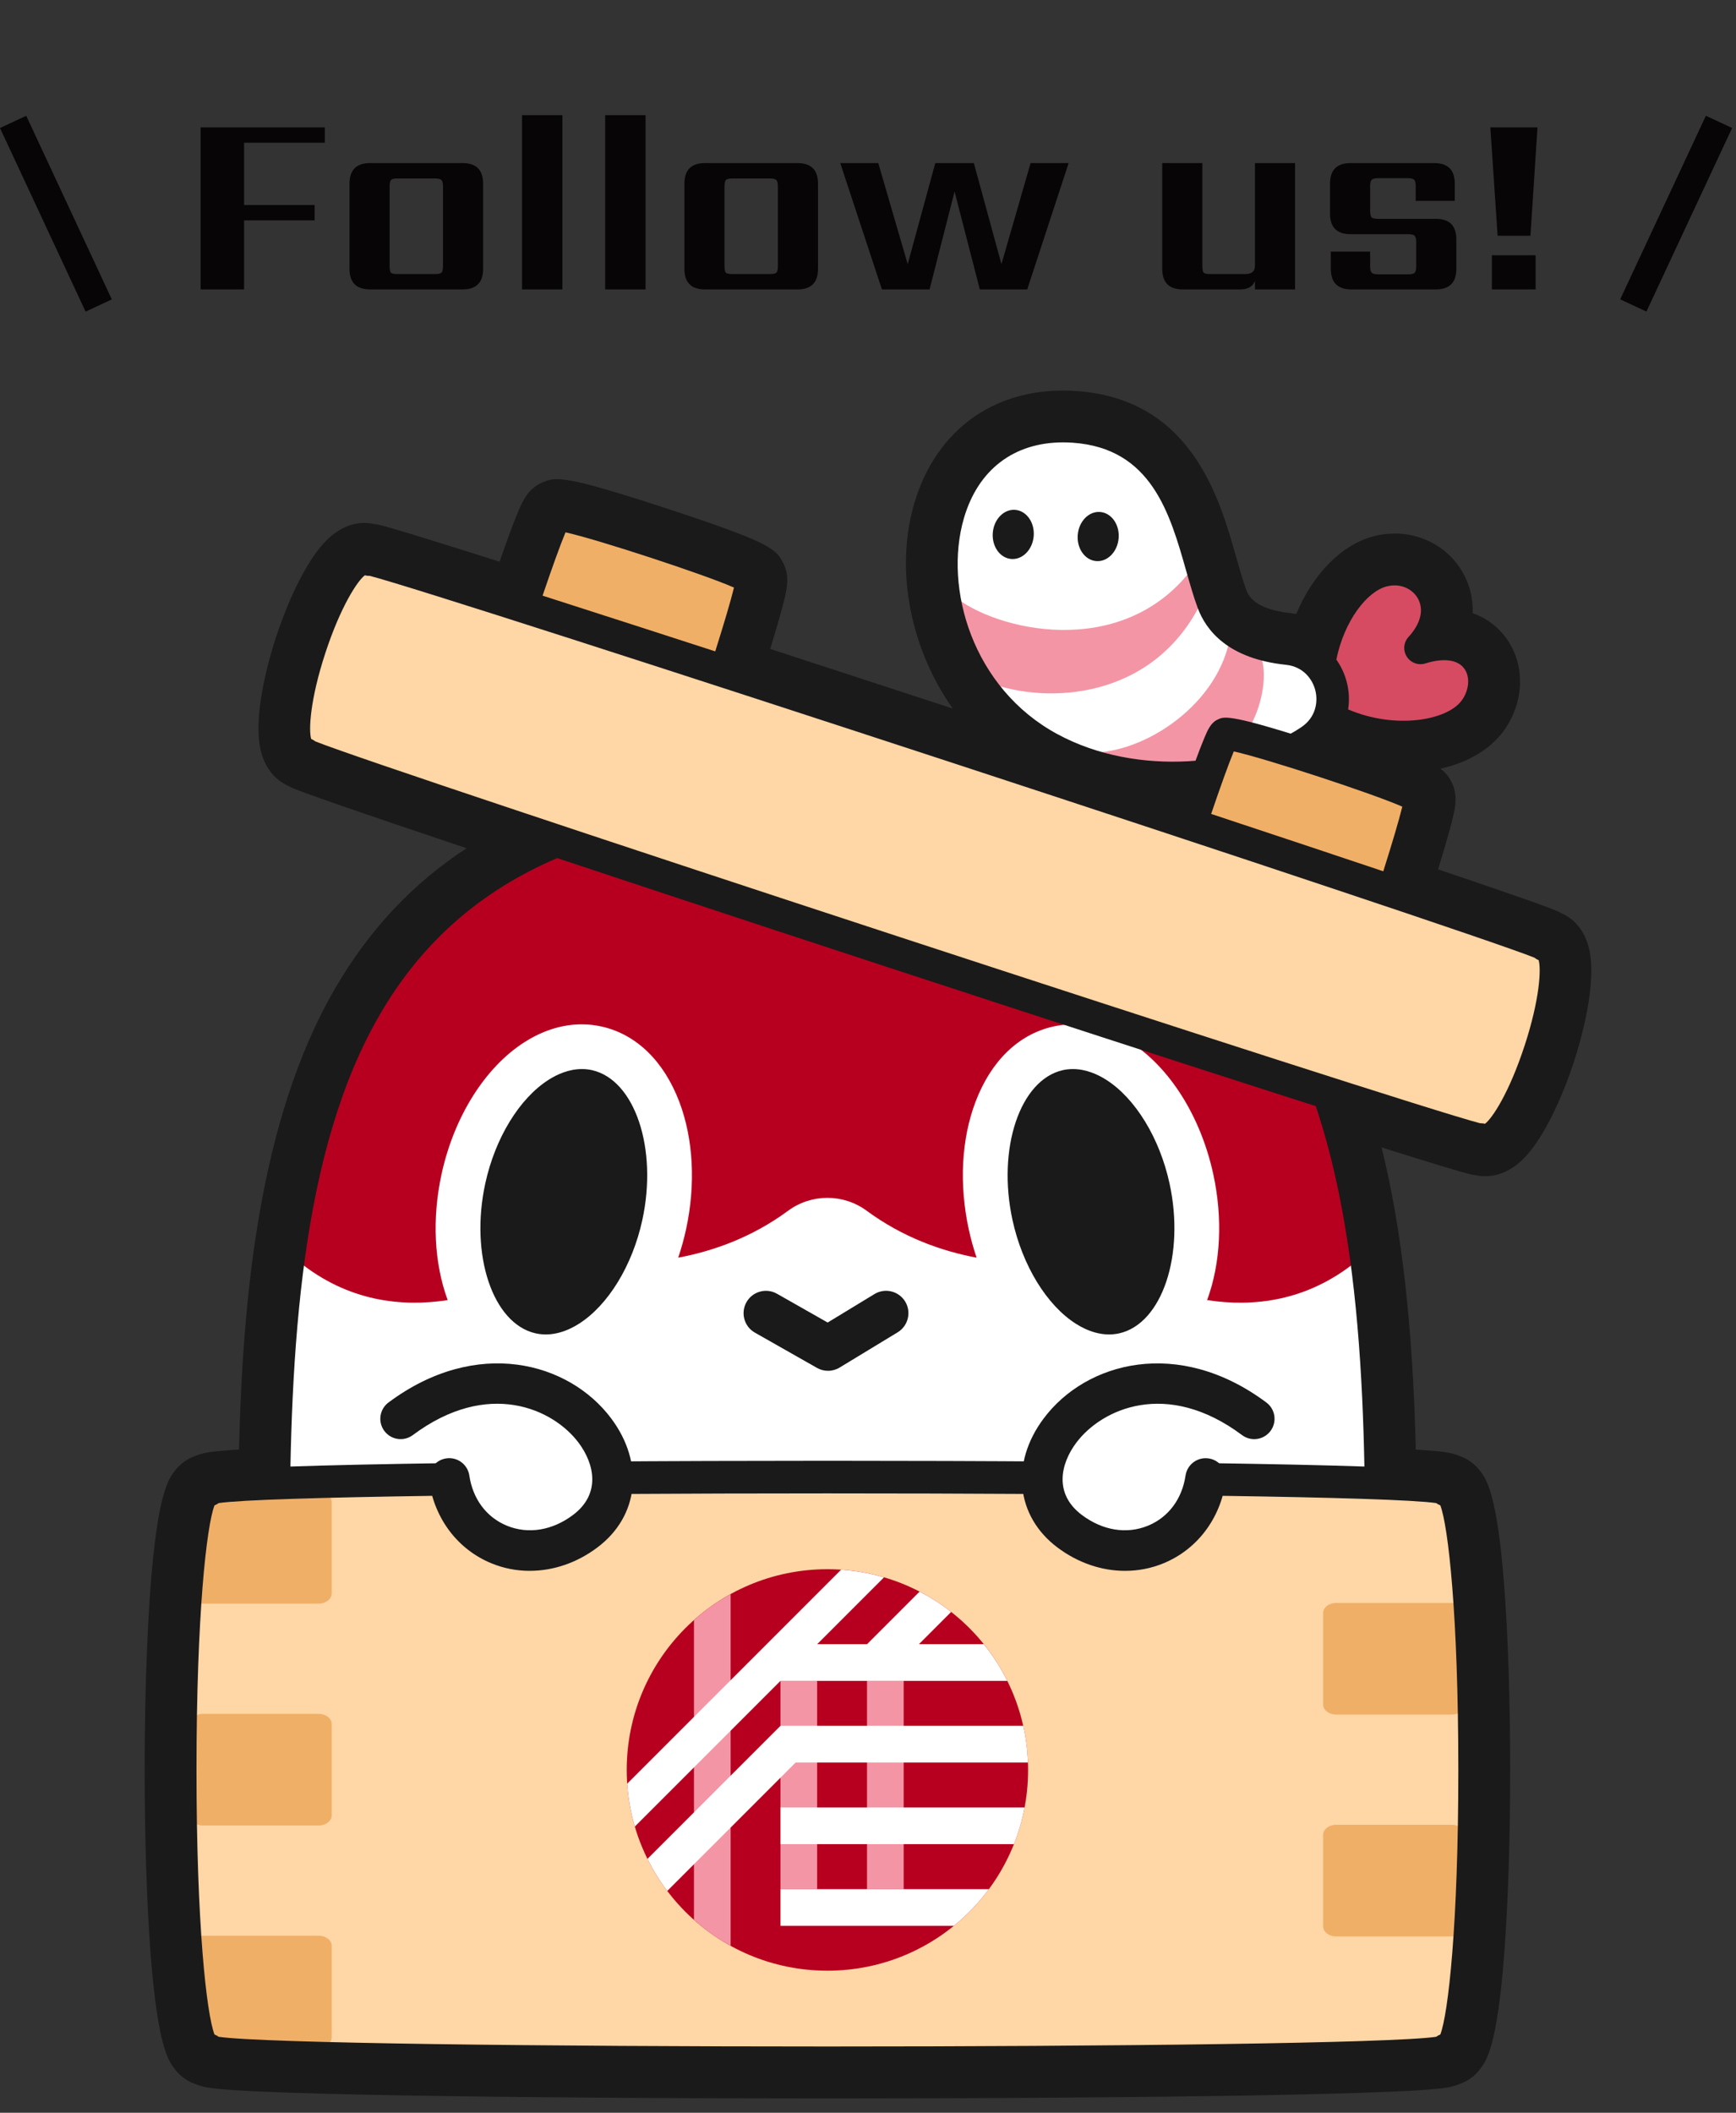
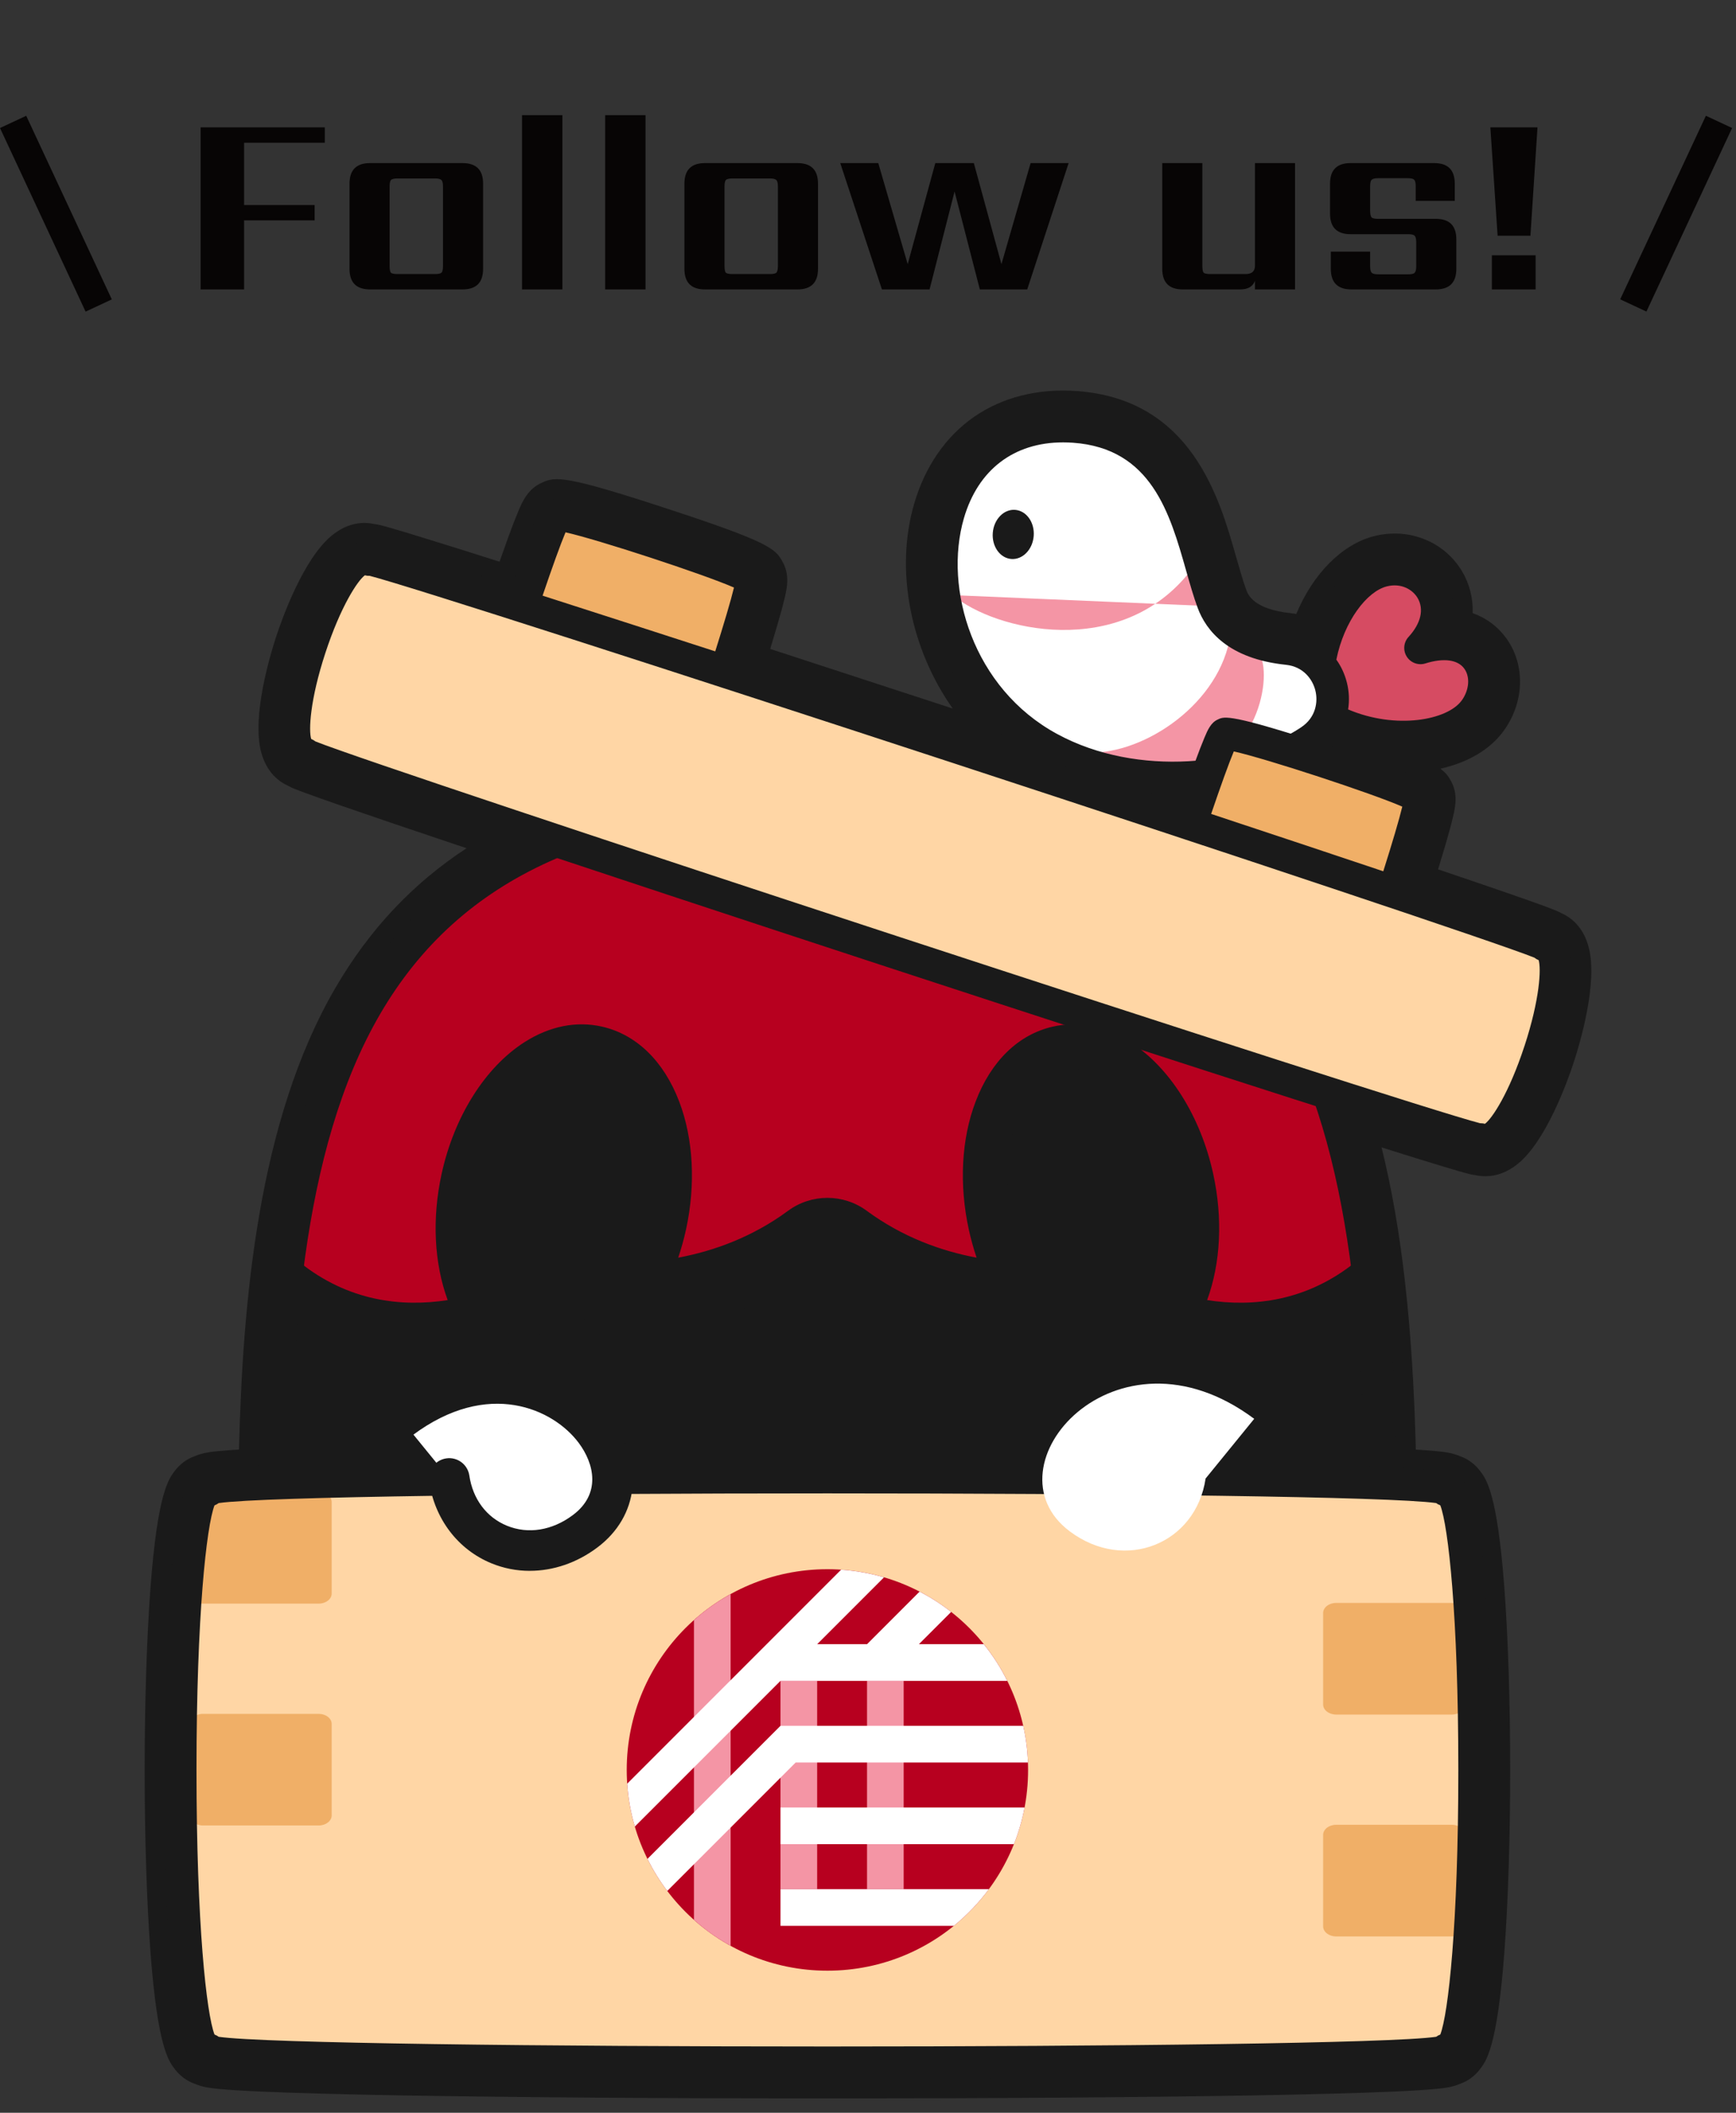
<svg xmlns="http://www.w3.org/2000/svg" width="60" height="73" viewBox="0 0 60 73" fill="none">
  <rect x="0" y="0" width="60" height="73" fill="#333333" stroke="none" />
  <path d="M54.907 32.721C54.721 32.023 54.299 31.701 53.968 31.553C53.905 31.518 53.838 31.486 53.767 31.457C53.676 31.42 53.552 31.372 53.387 31.311C53.09 31.202 52.65 31.046 52.081 30.849C51.456 30.633 50.658 30.36 49.703 30.038C49.797 29.731 49.883 29.448 49.957 29.194C50.074 28.794 50.161 28.473 50.215 28.241C50.292 27.916 50.408 27.428 50.139 26.969C50.057 26.819 49.968 26.694 49.783 26.56C50.734 26.347 51.504 25.894 51.965 25.26C52.688 24.268 52.727 22.982 52.065 22.059C51.773 21.652 51.375 21.355 50.899 21.185C50.916 20.675 50.791 20.174 50.532 19.74C49.918 18.709 48.696 18.22 47.492 18.525C46.389 18.804 45.383 19.818 44.803 21.213C44.746 21.204 44.689 21.195 44.632 21.189C43.323 21.053 43.136 20.548 43.074 20.382C42.956 20.061 42.843 19.662 42.722 19.238C42.145 17.201 41.178 13.791 37.208 13.511C35.868 13.417 34.642 13.726 33.663 14.405C32.684 15.085 31.969 16.123 31.595 17.408C30.924 19.712 31.473 22.423 32.928 24.481C30.742 23.765 28.624 23.074 26.62 22.422C26.708 22.133 26.788 21.866 26.859 21.624C26.976 21.225 27.063 20.904 27.118 20.671C27.194 20.347 27.31 19.859 27.041 19.4C26.799 18.951 26.539 18.715 23.04 17.569C19.541 16.422 19.193 16.459 18.732 16.677C18.243 16.887 18.047 17.349 17.917 17.656C17.823 17.877 17.703 18.187 17.561 18.577C17.471 18.824 17.372 19.103 17.266 19.408C16.31 19.104 15.504 18.851 14.866 18.654C14.288 18.474 13.842 18.34 13.542 18.253C13.373 18.204 13.245 18.169 13.15 18.146C13.077 18.127 13.005 18.114 12.935 18.106C12.579 18.028 12.048 18.037 11.484 18.49C10.49 19.287 9.746 21.382 9.542 22.005C9.337 22.628 8.697 24.756 9.026 25.988C9.213 26.686 9.635 27.007 9.966 27.155C10.028 27.19 10.096 27.222 10.167 27.251C10.257 27.288 10.381 27.336 10.547 27.396C10.842 27.505 11.281 27.661 11.853 27.859C12.867 28.21 14.303 28.697 16.125 29.308C14.256 30.531 12.765 32.12 11.589 34.139C8.911 38.735 8.387 45.015 8.26 50.085C7.987 50.101 7.757 50.118 7.574 50.136C7.32 50.16 7.005 50.191 6.712 50.321C6.459 50.412 6.233 50.578 6.056 50.802C5.829 51.092 5.449 51.577 5.202 54.847C5.072 56.576 5 58.817 5 61.157C5 63.496 5.072 65.737 5.202 67.466C5.449 70.735 5.829 71.221 6.056 71.511C6.233 71.735 6.459 71.9 6.712 71.992C7.005 72.122 7.32 72.153 7.575 72.177C7.907 72.21 8.389 72.24 9.008 72.267C10.153 72.318 11.798 72.363 13.897 72.4C17.783 72.468 23.006 72.505 28.604 72.505C34.201 72.505 39.421 72.468 43.303 72.4C45.4 72.363 47.044 72.318 48.188 72.267C48.807 72.24 49.289 72.209 49.62 72.177C49.875 72.153 50.189 72.122 50.484 71.992C50.736 71.901 50.963 71.735 51.139 71.511C51.367 71.221 51.746 70.737 51.993 67.467C52.123 65.738 52.195 63.497 52.195 61.157C52.195 58.817 52.123 56.577 51.993 54.848C51.746 51.578 51.367 51.093 51.139 50.804C50.963 50.58 50.737 50.413 50.484 50.323C50.189 50.192 49.875 50.162 49.62 50.137C49.439 50.12 49.209 50.103 48.934 50.086C48.825 45.803 48.446 42.448 47.75 39.645C48.249 39.802 48.69 39.94 49.068 40.057C49.645 40.235 50.09 40.37 50.392 40.457C50.561 40.507 50.689 40.542 50.783 40.565C50.857 40.583 50.929 40.596 50.999 40.605C51.11 40.629 51.223 40.641 51.336 40.641C51.727 40.641 52.102 40.499 52.45 40.221C53.444 39.424 54.188 37.329 54.392 36.706C54.596 36.083 55.237 33.954 54.907 32.723V32.721Z" fill="#1A1A1A" />
-   <path d="M47.742 53.296C47.742 68.338 9.452 68.338 9.452 53.296C9.452 38.255 11.824 27.5 28.597 27.5C45.37 27.5 47.742 38.256 47.742 53.296Z" fill="white" />
  <path d="M28.619 47.364C28.488 47.364 28.356 47.331 28.238 47.264L26.091 46.045C25.72 45.835 25.59 45.363 25.8 44.992C26.01 44.62 26.482 44.491 26.854 44.701L28.606 45.696L30.224 44.712C30.588 44.491 31.064 44.607 31.285 44.971C31.506 45.336 31.39 45.811 31.026 46.033L29.02 47.251C28.897 47.326 28.758 47.364 28.619 47.364V47.364Z" fill="#1A1A1A" />
  <path d="M28.597 27.5C14.183 27.5 12.315 33.841 10.329 43.593C12.039 44.975 13.896 45.164 15.473 44.921C15.003 43.643 14.928 42.099 15.262 40.564C15.696 38.576 16.77 36.871 18.136 36.003C19.003 35.453 19.928 35.27 20.812 35.473C21.998 35.745 22.944 36.666 23.477 38.066C23.966 39.355 24.049 40.924 23.71 42.484C23.637 42.816 23.547 43.141 23.44 43.455C24.656 43.227 25.993 42.752 27.24 41.833C28.046 41.24 29.148 41.24 29.954 41.833C31.202 42.752 32.539 43.227 33.754 43.455C33.647 43.141 33.557 42.816 33.484 42.484C33.145 40.924 33.227 39.355 33.718 38.066C34.249 36.666 35.196 35.745 36.382 35.473C37.266 35.27 38.192 35.453 39.058 36.003C40.425 36.871 41.499 38.575 41.932 40.564C42.266 42.099 42.19 43.643 41.721 44.921C43.298 45.164 45.155 44.975 46.865 43.593C44.879 33.841 43.011 27.5 28.597 27.5Z" fill="#B7001F" />
  <path d="M28.597 65.139C23.492 65.139 18.725 64.114 15.174 62.255C11.062 60.101 8.889 57.003 8.889 53.297C8.889 46.441 9.286 39.416 12.165 34.475C13.62 31.978 15.591 30.157 18.192 28.91C20.956 27.584 24.36 26.939 28.597 26.939C32.834 26.939 36.237 27.584 39.002 28.91C41.602 30.157 43.574 31.978 45.029 34.475C47.908 39.416 48.304 46.441 48.304 53.297C48.304 57.004 46.132 60.102 42.02 62.255C38.469 64.114 33.702 65.139 28.597 65.139ZM28.597 28.062C20.822 28.062 15.91 30.279 13.136 35.041C10.392 39.751 10.014 46.599 10.014 53.297C10.014 57.419 13.103 59.902 15.695 61.259C19.089 63.037 23.671 64.015 28.598 64.015C33.524 64.015 38.106 63.036 41.5 61.259C44.092 59.902 47.181 57.419 47.181 53.297C47.181 46.599 46.803 39.752 44.059 35.041C41.285 30.28 36.372 28.062 28.598 28.062H28.597Z" fill="#1A1A1A" />
  <path d="M49.974 70.825C51.296 71.424 5.899 71.424 7.221 70.825C5.898 71.424 5.898 50.886 7.221 51.485C5.898 50.886 51.296 50.886 49.974 51.485C51.296 50.886 51.296 71.424 49.974 70.825Z" fill="#FFD6A5" />
  <path d="M11.464 55.059V51.901C11.464 51.708 11.263 51.551 11.015 51.551H7.013C6.765 51.551 6.564 51.708 6.564 51.901V55.059C6.564 55.252 6.765 55.408 7.013 55.408H11.015C11.263 55.408 11.464 55.252 11.464 55.059Z" fill="#F0AF67" />
  <path d="M50.63 58.892V55.734C50.63 55.541 50.429 55.384 50.181 55.384H46.179C45.931 55.384 45.73 55.541 45.73 55.734V58.892C45.73 59.085 45.931 59.241 46.179 59.241H50.181C50.429 59.241 50.63 59.085 50.63 58.892Z" fill="#F0AF67" />
  <path d="M11.464 62.724V59.566C11.464 59.373 11.263 59.217 11.015 59.217H7.013C6.765 59.217 6.564 59.373 6.564 59.566V62.724C6.564 62.917 6.765 63.074 7.013 63.074H11.015C11.263 63.074 11.464 62.917 11.464 62.724Z" fill="#F0AF67" />
  <path d="M50.63 66.558V63.4C50.63 63.207 50.429 63.05 50.181 63.05H46.179C45.931 63.05 45.73 63.207 45.73 63.4V66.558C45.73 66.751 45.931 66.907 46.179 66.907H50.181C50.429 66.907 50.63 66.751 50.63 66.558Z" fill="#F0AF67" />
-   <path d="M11.464 70.39V67.233C11.464 67.039 11.263 66.883 11.015 66.883H7.013C6.765 66.883 6.564 67.039 6.564 67.233V70.39C6.564 70.583 6.765 70.74 7.013 70.74H11.015C11.263 70.74 11.464 70.583 11.464 70.39Z" fill="#F0AF67" />
  <path d="M28.603 71.835C23.01 71.835 17.791 71.798 13.908 71.73C11.816 71.694 10.178 71.649 9.037 71.598C8.43 71.571 7.959 71.541 7.638 71.51C7.386 71.486 7.129 71.461 6.937 71.359C6.804 71.312 6.68 71.223 6.581 71.096C6.437 70.912 6.099 70.481 5.868 67.413C5.739 65.7 5.668 63.477 5.668 61.154C5.668 58.831 5.739 56.608 5.868 54.895C6.099 51.828 6.437 51.397 6.581 51.212C6.681 51.086 6.804 50.997 6.937 50.949C7.129 50.847 7.386 50.822 7.638 50.798C7.959 50.767 8.43 50.737 9.037 50.71C10.178 50.659 11.816 50.614 13.908 50.578C17.789 50.51 23.006 50.473 28.597 50.473H28.603C34.194 50.473 39.41 50.51 43.29 50.578C45.38 50.614 47.018 50.659 48.158 50.71C48.766 50.737 49.236 50.767 49.556 50.798C49.809 50.822 50.066 50.847 50.258 50.949C50.391 50.996 50.514 51.085 50.613 51.212C50.758 51.396 51.096 51.827 51.327 54.895C51.456 56.608 51.527 58.831 51.527 61.154C51.527 63.477 51.456 65.7 51.327 67.413C51.096 70.48 50.757 70.911 50.613 71.096C50.514 71.222 50.391 71.312 50.258 71.359C50.066 71.461 49.809 71.486 49.556 71.51C49.236 71.541 48.766 71.571 48.158 71.598C47.018 71.649 45.381 71.694 43.29 71.73C39.41 71.798 34.194 71.835 28.603 71.835ZM49.74 71.336C49.74 71.336 49.741 71.336 49.742 71.336C49.742 71.336 49.742 71.336 49.74 71.336ZM7.453 71.336C7.453 71.336 7.452 71.336 7.452 71.336C7.452 71.336 7.452 71.336 7.453 71.336ZM7.558 70.375C10.64 70.822 46.554 70.822 49.636 70.375C49.681 70.342 49.729 70.316 49.78 70.297C50.055 69.59 50.403 66.492 50.403 61.155C50.403 55.818 50.054 52.72 49.78 52.012C49.728 51.993 49.68 51.967 49.636 51.934C48.096 51.711 38.345 51.599 28.597 51.599C18.85 51.599 9.099 51.711 7.558 51.934C7.513 51.967 7.465 51.993 7.414 52.012C7.139 52.72 6.791 55.818 6.791 61.155C6.791 66.492 7.139 69.59 7.414 70.297C7.466 70.316 7.514 70.342 7.558 70.375ZM7.452 50.973C7.452 50.973 7.452 50.973 7.454 50.973C7.454 50.973 7.453 50.973 7.452 50.973ZM49.742 50.973C49.742 50.973 49.742 50.973 49.74 50.973C49.74 50.973 49.741 50.973 49.742 50.973Z" fill="#1A1A1A" />
  <path d="M43.348 49.023C38.551 45.445 33.999 50.68 36.971 52.909C38.884 54.344 41.335 53.334 41.668 51.086" fill="white" />
-   <path d="M38.883 54.276C38.075 54.276 37.259 54.001 36.55 53.47C35.111 52.391 34.914 50.557 36.072 49.01C37.536 47.052 40.731 46.194 43.768 48.459C44.08 48.691 44.143 49.131 43.912 49.442C43.68 49.754 43.239 49.817 42.929 49.586C40.324 47.642 38.073 48.68 37.197 49.851C36.653 50.578 36.419 51.616 37.393 52.346C38.109 52.884 38.942 53.018 39.679 52.715C40.382 52.426 40.854 51.794 40.975 50.983C41.032 50.599 41.389 50.334 41.772 50.391C42.156 50.447 42.421 50.804 42.364 51.188C42.173 52.483 41.369 53.539 40.214 54.014C39.788 54.19 39.337 54.276 38.885 54.276L38.883 54.276Z" fill="#1A1A1A" />
  <path d="M13.845 49.023C18.642 45.445 23.195 50.68 20.222 52.909C18.309 54.344 15.858 53.334 15.525 51.086" fill="white" />
  <path d="M18.311 54.276C17.858 54.276 17.409 54.19 16.982 54.014C15.826 53.539 15.023 52.483 14.831 51.188C14.774 50.805 15.039 50.447 15.423 50.39C15.807 50.333 16.164 50.598 16.221 50.982C16.341 51.794 16.814 52.426 17.517 52.715C18.253 53.018 19.086 52.883 19.803 52.346C20.777 51.615 20.543 50.578 19.999 49.851C19.122 48.679 16.873 47.642 14.266 49.586C13.955 49.817 13.516 49.753 13.284 49.442C13.052 49.131 13.116 48.691 13.427 48.459C16.465 46.193 19.659 47.052 21.124 49.009C22.281 50.556 22.084 52.391 20.645 53.469C19.937 54.001 19.12 54.275 18.312 54.275L18.311 54.276Z" fill="#1A1A1A" />
  <path d="M47.793 19.716C49.215 19.357 50.43 20.936 49.096 22.387C51.106 21.757 51.778 23.428 50.971 24.537C50.204 25.591 47.641 25.921 45.598 24.622C45.209 22.233 46.528 20.036 47.793 19.716Z" fill="#D64B62" />
  <path d="M45.285 25.596C46.637 24.692 46.123 22.581 44.504 22.412C43.36 22.293 42.313 21.869 41.92 20.808C41.164 18.763 40.908 15.004 37.12 14.737C31.322 14.328 31.014 23.012 36.275 25.858C39.33 27.511 43.234 26.967 45.284 25.596H45.285Z" fill="white" />
-   <path d="M32.931 20.563C34.377 21.795 38.743 22.82 41.154 19.713L41.458 20.927C39.797 24.141 36.241 24.347 34.206 23.597L32.931 20.563Z" fill="#F495A5" />
+   <path d="M32.931 20.563C34.377 21.795 38.743 22.82 41.154 19.713L41.458 20.927L32.931 20.563Z" fill="#F495A5" />
  <path d="M37.452 25.996C39.345 26.158 42.004 24.479 42.489 22.142L43.551 22.627C44.006 23.538 43.308 26.633 40.729 26.572L37.452 25.996Z" fill="#F495A5" />
  <path d="M51.523 22.448C51.206 22.007 50.722 21.753 50.141 21.701C50.328 21.075 50.206 20.495 49.959 20.082C49.496 19.306 48.57 18.94 47.655 19.172C46.863 19.372 46.084 20.109 45.572 21.144C45.432 21.426 45.317 21.721 45.225 22.023C45.018 21.936 44.796 21.877 44.561 21.853C43.419 21.734 42.707 21.317 42.447 20.613C42.319 20.267 42.203 19.855 42.079 19.42C41.482 17.311 40.663 14.423 37.16 14.176C34.748 14.007 32.907 15.284 32.234 17.594C31.404 20.447 32.589 24.503 36.008 26.353C37.433 27.124 39.012 27.448 40.522 27.448C42.496 27.448 44.353 26.895 45.596 26.064C45.813 25.919 45.998 25.743 46.15 25.546C46.929 25.879 47.739 26.032 48.493 26.032C49.778 26.032 50.899 25.591 51.425 24.869C51.977 24.109 52.016 23.137 51.522 22.449L51.523 22.448ZM44.972 25.129C43.023 26.432 39.337 26.876 36.543 25.364C33.623 23.785 32.609 20.333 33.314 17.908C33.803 16.227 35.043 15.285 36.742 15.285C36.853 15.285 36.967 15.289 37.081 15.297C39.797 15.488 40.435 17.74 40.998 19.726C41.128 20.183 41.251 20.615 41.394 21.002C41.683 21.785 42.448 22.762 44.445 22.97C45.048 23.033 45.365 23.47 45.462 23.858C45.559 24.249 45.481 24.789 44.972 25.128V25.129ZM50.517 24.206C50.024 24.883 48.248 25.216 46.594 24.512C46.641 24.213 46.63 23.899 46.552 23.588C46.479 23.294 46.354 23.025 46.187 22.792C46.458 21.451 47.248 20.433 47.93 20.261C48.426 20.135 48.821 20.369 48.993 20.657C49.225 21.047 49.112 21.539 48.682 22.007C48.51 22.194 48.485 22.473 48.621 22.688C48.758 22.903 49.021 22.999 49.264 22.923C49.895 22.725 50.386 22.791 50.61 23.104C50.818 23.393 50.779 23.846 50.518 24.206H50.517Z" fill="#1A1A1A" />
-   <path d="M38.663 18.595C38.701 18.127 38.415 17.721 38.024 17.69C37.634 17.658 37.287 18.013 37.249 18.481C37.211 18.95 37.497 19.355 37.888 19.387C38.278 19.418 38.625 19.064 38.663 18.595Z" fill="#1A1A1A" />
  <path d="M35.727 18.522C35.765 18.054 35.479 17.648 35.088 17.617C34.698 17.585 34.351 17.94 34.313 18.408C34.275 18.877 34.561 19.282 34.951 19.314C35.342 19.345 35.689 18.991 35.727 18.522Z" fill="#1A1A1A" />
  <path d="M25.96 20.018C26.246 19.847 19.107 17.507 19.237 17.814C19.107 17.508 17.971 20.945 18.258 20.773C17.971 20.944 25.111 23.284 24.981 22.976C25.11 23.283 26.246 19.846 25.96 20.018Z" fill="#F0AF67" />
  <path d="M49.058 27.588C49.344 27.417 42.205 25.077 42.334 25.385C42.205 25.078 40.941 28.427 41.228 28.256C40.941 28.427 48.081 30.767 47.951 30.46C48.08 30.767 49.344 27.417 49.058 27.588Z" fill="#F0AF67" />
  <path d="M53.381 32.65C54.706 32.854 11.567 18.716 12.755 19.336C11.567 18.716 9.227 25.854 10.552 26.058C9.227 25.855 52.367 39.992 51.178 39.373C52.367 39.992 54.706 32.855 53.381 32.65Z" fill="#FFD6A5" />
  <path d="M54.263 32.893C54.141 32.436 53.877 32.238 53.671 32.152C53.624 32.125 53.572 32.098 53.513 32.074C53.431 32.04 53.314 31.995 53.157 31.938C52.864 31.83 52.429 31.676 51.862 31.48C51.102 31.216 50.099 30.875 48.872 30.462C49.042 29.92 49.194 29.424 49.316 29.008C49.429 28.619 49.513 28.309 49.566 28.087C49.626 27.832 49.693 27.551 49.57 27.322C49.566 27.314 49.562 27.307 49.559 27.299C49.446 27.089 49.339 26.889 45.93 25.772C42.521 24.654 42.317 24.752 42.101 24.855C42.1 24.855 42.099 24.856 42.098 24.857C41.852 24.959 41.739 25.226 41.629 25.486C41.54 25.697 41.424 25.997 41.285 26.378C41.14 26.775 40.974 27.25 40.796 27.771C38.452 26.996 35.91 26.159 33.278 25.296C30.657 24.438 28.124 23.611 25.786 22.852C25.952 22.325 26.099 21.842 26.217 21.436C26.331 21.047 26.415 20.737 26.467 20.515C26.528 20.26 26.595 19.979 26.471 19.75C26.467 19.743 26.464 19.736 26.46 19.729C26.347 19.518 26.24 19.318 22.831 18.201C19.422 17.084 19.218 17.181 19.002 17.285C18.994 17.288 18.987 17.291 18.98 17.296C18.745 17.407 18.633 17.673 18.531 17.915C18.441 18.125 18.326 18.424 18.187 18.804C18.038 19.212 17.867 19.702 17.684 20.24C16.448 19.846 15.437 19.528 14.667 19.29C14.095 19.113 13.654 18.979 13.356 18.893C13.195 18.846 13.075 18.813 12.989 18.792C12.926 18.777 12.869 18.767 12.815 18.762C12.598 18.709 12.269 18.713 11.899 19.009C10.684 19.983 9.266 24.308 9.67 25.813C9.792 26.27 10.055 26.469 10.262 26.554C10.308 26.582 10.36 26.608 10.42 26.633C10.502 26.667 10.618 26.712 10.776 26.769C11.068 26.877 11.503 27.03 12.07 27.226C13.141 27.597 14.69 28.122 16.673 28.786C20.358 30.02 25.323 31.662 30.653 33.409C35.978 35.154 40.945 36.767 44.639 37.951C46.627 38.589 48.184 39.081 49.264 39.416C49.837 39.593 50.278 39.727 50.576 39.813C50.737 39.859 50.857 39.892 50.944 39.914C51.006 39.929 51.064 39.939 51.117 39.944C51.18 39.959 51.253 39.97 51.333 39.97C51.529 39.97 51.771 39.907 52.033 39.697C53.249 38.722 54.666 34.398 54.263 32.893V32.893ZM42.644 25.963C43.763 26.212 47.417 27.41 48.466 27.871C48.361 28.311 48.111 29.151 47.809 30.105C47.629 30.044 47.447 29.983 47.259 29.92C45.672 29.389 43.848 28.781 41.86 28.123C42.178 27.188 42.47 26.375 42.643 25.962L42.644 25.963ZM19.546 18.393C20.664 18.642 24.319 19.84 25.368 20.301C25.264 20.736 25.017 21.564 24.72 22.506C22.723 21.859 20.889 21.267 19.293 20.755C19.109 20.696 18.93 20.638 18.753 20.581C19.074 19.634 19.37 18.809 19.546 18.392V18.393ZM52.688 36.145C52.157 37.767 51.57 38.648 51.324 38.829C51.276 38.817 51.227 38.81 51.179 38.81C51.172 38.81 51.164 38.81 51.157 38.81C48.605 38.16 13.343 26.604 10.901 25.617C10.858 25.583 10.809 25.555 10.756 25.534C10.664 25.242 10.713 24.184 11.245 22.562C11.777 20.941 12.363 20.059 12.61 19.878C12.665 19.893 12.721 19.899 12.777 19.896C15.329 20.547 50.59 32.102 53.032 33.089C53.076 33.124 53.124 33.153 53.178 33.173C53.27 33.465 53.221 34.523 52.689 36.144L52.688 36.145Z" fill="#1A1A1A" />
  <path d="M28.597 68.091C32.428 68.091 35.533 64.986 35.533 61.155C35.533 57.325 32.428 54.219 28.597 54.219C24.767 54.219 21.661 57.325 21.661 61.155C21.661 64.986 24.767 68.091 28.597 68.091Z" fill="#B7001F" />
  <path d="M25.252 55.079C24.795 55.33 24.37 55.632 23.985 55.976V66.335C24.371 66.679 24.796 66.981 25.252 67.232V55.079Z" fill="#F495A5" />
  <path d="M31.233 58.075H29.966V65.273H31.233V58.075Z" fill="#F495A5" />
  <path d="M28.242 58.075H26.975V65.273H28.242V58.075Z" fill="#F495A5" />
  <path d="M26.975 65.274V66.541H32.967C33.422 66.171 33.829 65.745 34.178 65.274H26.975Z" fill="white" />
  <path d="M35.412 62.452H26.975V63.719H35.044C35.205 63.314 35.329 62.89 35.412 62.452Z" fill="white" />
  <path d="M35.365 59.63H26.975L22.378 64.228C22.572 64.619 22.801 64.99 23.062 65.335L26.976 61.422L27.5 60.897H35.528C35.512 60.463 35.457 60.04 35.365 59.63Z" fill="white" />
  <path d="M21.941 63.111L26.975 58.077H34.813C34.589 57.624 34.316 57.199 34.002 56.81H31.759L32.874 55.695C32.535 55.429 32.169 55.194 31.783 54.993L29.967 56.81H28.243L30.553 54.5C30.078 54.361 29.582 54.271 29.071 54.236L25.23 58.077L23.985 59.322L21.677 61.63C21.712 62.141 21.802 62.637 21.941 63.111V63.111Z" fill="white" />
  <path d="M20.11 36.938C19.654 36.938 19.248 37.126 18.964 37.307C17.953 37.948 17.113 39.322 16.772 40.892C16.235 43.359 17.029 45.73 18.506 46.068C19.103 46.205 19.652 45.965 20.008 45.739C21.019 45.098 21.859 43.724 22.2 42.154C22.738 39.686 21.944 37.316 20.467 36.977C20.346 36.949 20.226 36.938 20.11 36.938Z" fill="#1A1A1A" />
  <path d="M37.084 36.938C36.968 36.938 36.849 36.949 36.727 36.977C35.251 37.316 34.457 39.686 34.994 42.154C35.336 43.724 36.176 45.098 37.186 45.739C37.541 45.964 38.091 46.205 38.689 46.068C40.166 45.73 40.959 43.359 40.422 40.892C40.08 39.322 39.24 37.948 38.23 37.307C37.947 37.127 37.54 36.938 37.084 36.938Z" fill="#1A1A1A" />
  <path d="M11.226 4.933H8.436V7.084H10.875V7.615H8.436V10H6.933V4.402H11.226V4.933ZM15.311 9.19V6.445C15.311 6.331 15.293 6.256 15.257 6.22C15.221 6.184 15.146 6.166 15.032 6.166H13.745C13.625 6.166 13.547 6.184 13.511 6.22C13.481 6.256 13.466 6.331 13.466 6.445V9.19C13.466 9.31 13.481 9.388 13.511 9.424C13.547 9.454 13.625 9.469 13.745 9.469H15.032C15.146 9.469 15.221 9.454 15.257 9.424C15.293 9.388 15.311 9.31 15.311 9.19ZM12.791 5.635H15.986C16.46 5.635 16.697 5.872 16.697 6.346V9.289C16.697 9.763 16.46 10 15.986 10H12.791C12.317 10 12.08 9.763 12.08 9.289V6.346C12.08 5.872 12.317 5.635 12.791 5.635ZM19.437 10H18.042V3.979H19.437V10ZM22.311 10H20.916V3.979H22.311V10ZM26.886 9.19V6.445C26.886 6.331 26.868 6.256 26.832 6.22C26.796 6.184 26.721 6.166 26.607 6.166H25.32C25.2 6.166 25.122 6.184 25.086 6.22C25.056 6.256 25.041 6.331 25.041 6.445V9.19C25.041 9.31 25.056 9.388 25.086 9.424C25.122 9.454 25.2 9.469 25.32 9.469H26.607C26.721 9.469 26.796 9.454 26.832 9.424C26.868 9.388 26.886 9.31 26.886 9.19ZM24.366 5.635H27.561C28.035 5.635 28.272 5.872 28.272 6.346V9.289C28.272 9.763 28.035 10 27.561 10H24.366C23.892 10 23.655 9.763 23.655 9.289V6.346C23.655 5.872 23.892 5.635 24.366 5.635ZM35.62 5.635H36.934L35.503 10H33.865L32.992 6.616L32.128 10H30.481L29.041 5.635H30.355L31.372 9.127L32.326 5.635H33.658L34.612 9.127L35.62 5.635ZM43.374 5.635H44.76V10H43.374V9.703C43.302 9.901 43.131 10 42.861 10H40.881C40.407 10 40.17 9.763 40.17 9.289V5.635H41.556V9.19C41.556 9.31 41.571 9.388 41.601 9.424C41.637 9.454 41.715 9.469 41.835 9.469H43.05C43.266 9.469 43.374 9.373 43.374 9.181V5.635ZM48.948 9.199V8.371C48.948 8.257 48.93 8.182 48.894 8.146C48.864 8.11 48.789 8.092 48.669 8.092H46.68C46.206 8.092 45.969 7.855 45.969 7.381V6.346C45.969 5.872 46.206 5.635 46.68 5.635H49.569C50.043 5.635 50.28 5.872 50.28 6.346V6.94H48.93V6.436C48.93 6.316 48.912 6.241 48.876 6.211C48.846 6.175 48.771 6.157 48.651 6.157H47.634C47.52 6.157 47.445 6.175 47.409 6.211C47.373 6.241 47.355 6.316 47.355 6.436V7.282C47.355 7.402 47.373 7.48 47.409 7.516C47.445 7.546 47.52 7.561 47.634 7.561H49.623C50.097 7.561 50.334 7.798 50.334 8.272V9.289C50.334 9.763 50.097 10 49.623 10H46.707C46.233 10 45.996 9.763 45.996 9.289V8.695H47.355V9.199C47.355 9.313 47.373 9.388 47.409 9.424C47.445 9.46 47.52 9.478 47.634 9.478H48.669C48.789 9.478 48.864 9.46 48.894 9.424C48.93 9.388 48.948 9.313 48.948 9.199ZM51.51 4.402H53.139L52.895 8.146H51.761L51.51 4.402ZM51.563 10V8.821H53.075V10H51.563Z" fill="#070505" />
  <rect y="4.423" width="1" height="7" transform="rotate(-25 0 4.423)" fill="#070505" />
  <rect width="1" height="7" transform="matrix(-0.906 -0.423 -0.423 0.906 59.865 4.423)" fill="#070505" />
</svg>